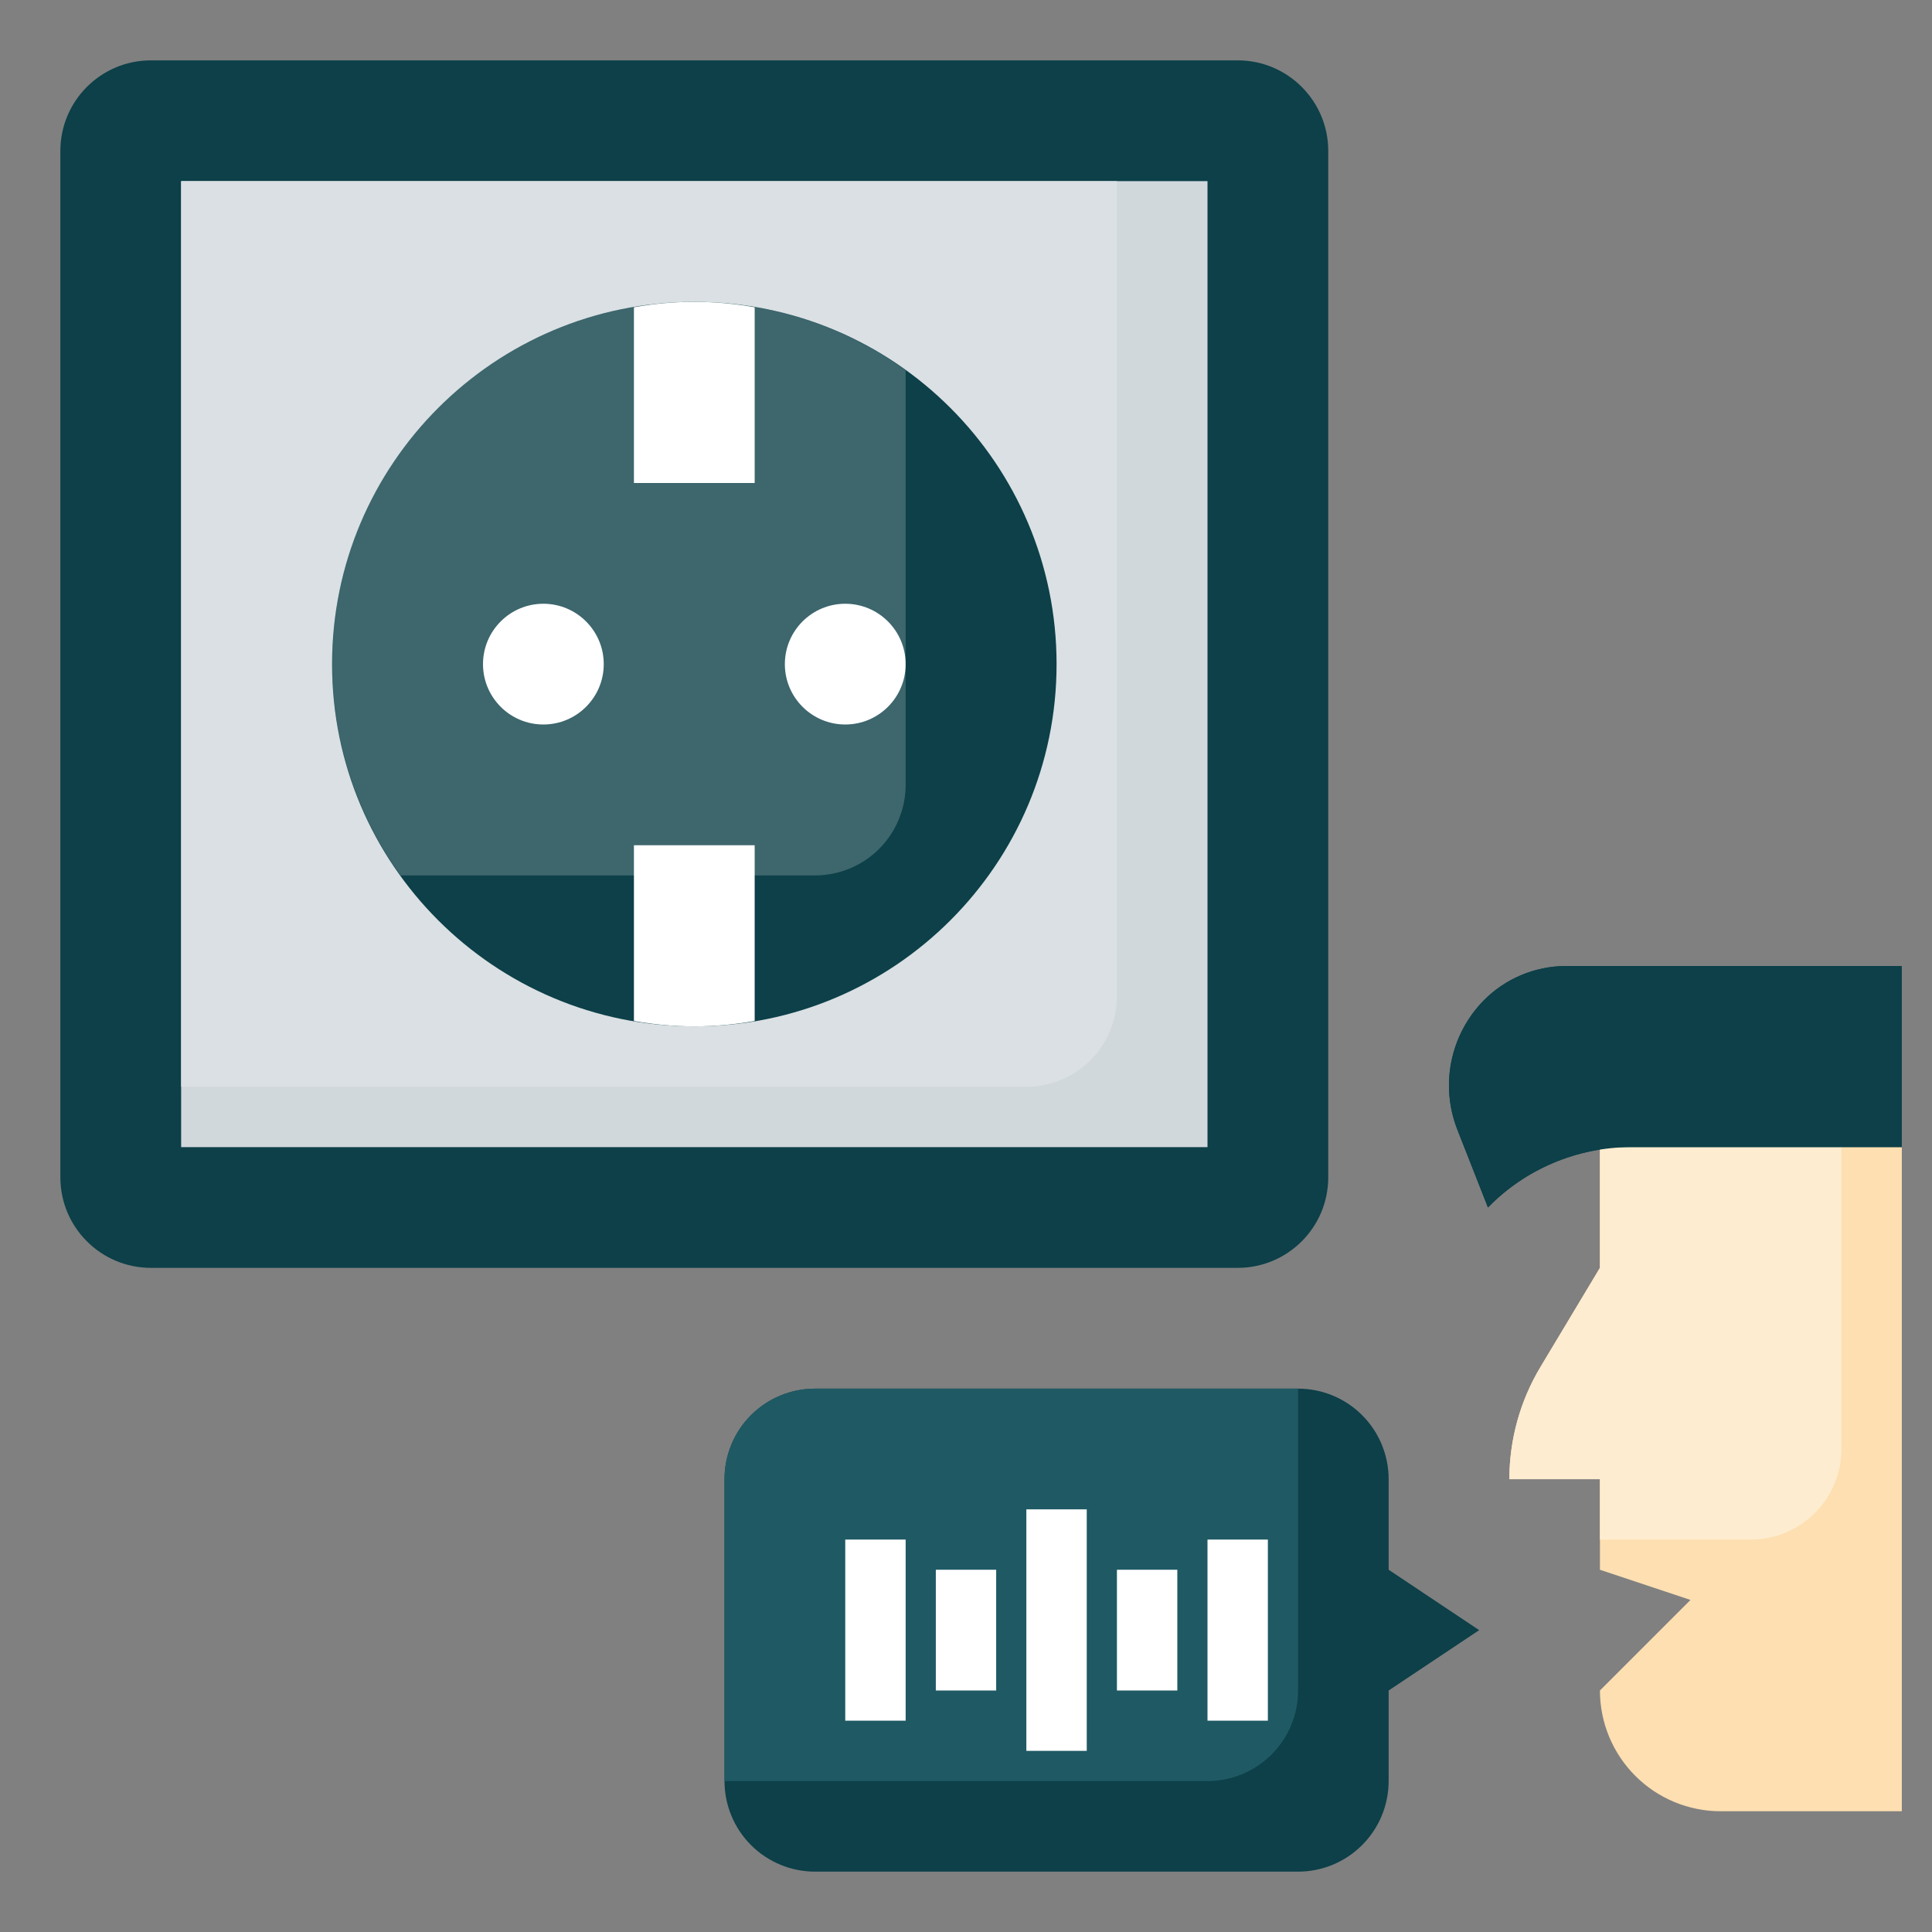
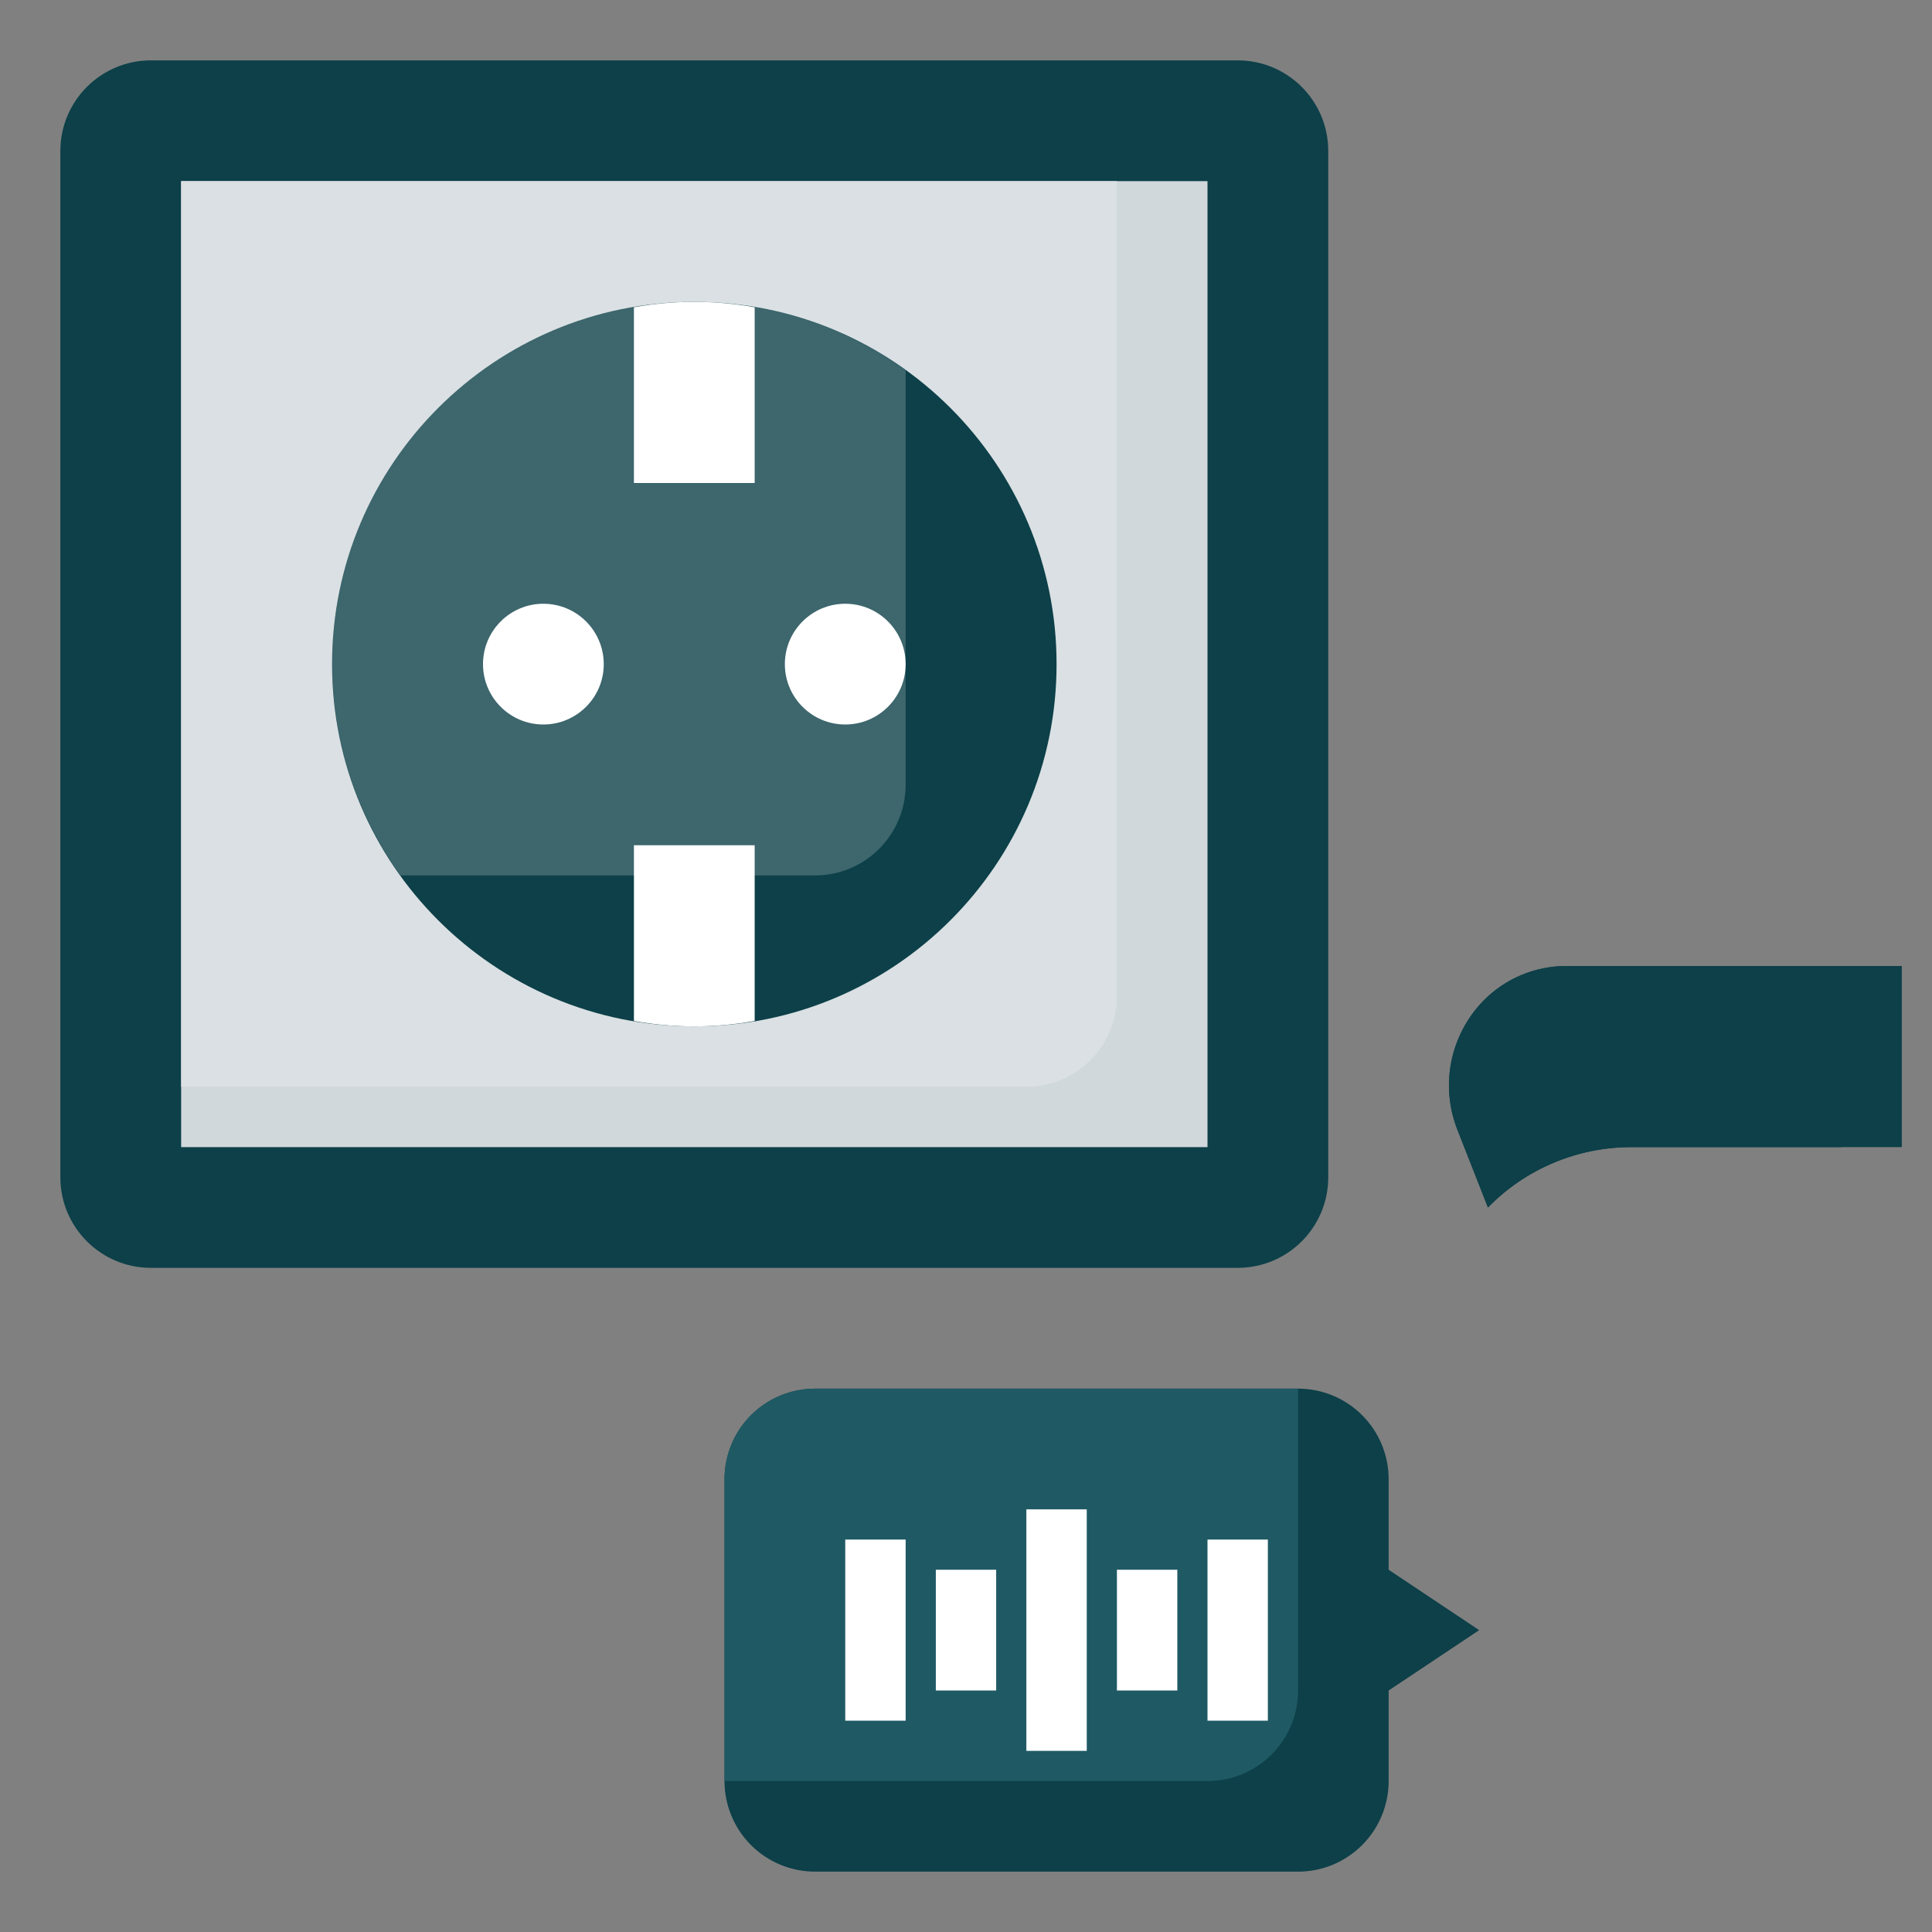
<svg xmlns="http://www.w3.org/2000/svg" width="50" height="50" viewBox="0 0 50 50" fill="none">
  <rect x="0" y="0" width="50" height="50" fill="#808080" stroke="none" />
  <path d="M32.031 1.562H3.906C2.612 1.562 1.562 2.612 1.562 3.906V30.469C1.562 31.763 2.612 32.812 3.906 32.812H32.031C33.326 32.812 34.375 31.763 34.375 30.469V3.906C34.375 2.612 33.326 1.562 32.031 1.562Z" fill="#0D4049" />
  <path d="M4.688 4.688H31.25V29.688H4.688V4.688Z" fill="#D1D8DC" />
  <path d="M4.688 4.688V28.125H26.562C27.184 28.125 27.78 27.878 28.22 27.439C28.659 26.999 28.906 26.403 28.906 25.781V4.688H4.688Z" fill="#DAE0E3" />
  <path d="M17.969 26.562C23.146 26.562 27.344 22.365 27.344 17.188C27.344 12.01 23.146 7.812 17.969 7.812C12.791 7.812 8.594 12.01 8.594 17.188C8.594 22.365 12.791 26.562 17.969 26.562Z" fill="#0D4049" />
  <path d="M17.969 7.813C16.244 7.811 14.551 8.285 13.079 9.184C11.606 10.083 10.411 11.372 9.624 12.907C8.838 14.443 8.49 16.166 8.621 17.886C8.752 19.607 9.355 21.257 10.365 22.656H21.094C21.715 22.656 22.312 22.409 22.751 21.97C23.191 21.53 23.438 20.934 23.438 20.312V9.584C21.847 8.432 19.933 7.812 17.969 7.813Z" fill="white" fill-opacity="0.2" />
-   <path d="M41.406 29.688V32.812L39.866 35.379C39.34 36.256 39.063 37.259 39.062 38.281H41.406V40.625L43.75 41.406L41.406 43.75C41.406 44.579 41.736 45.374 42.322 45.96C42.908 46.546 43.702 46.875 44.531 46.875H49.219V29.688H41.406Z" fill="#FDDFB1" />
  <path d="M49.219 29.688H42.207C41.517 29.689 40.835 29.827 40.2 30.096C39.564 30.364 38.989 30.756 38.508 31.25L37.716 29.234C37.496 28.673 37.442 28.061 37.561 27.47C37.68 26.88 37.967 26.336 38.386 25.904C38.665 25.618 38.998 25.391 39.366 25.236C39.734 25.081 40.129 25.001 40.528 25H49.219V29.688Z" fill="#0D4049" />
-   <path d="M41.406 29.688V32.812L39.866 35.379C39.34 36.256 39.063 37.259 39.062 38.281H41.406V39.844H45.312C45.934 39.844 46.53 39.597 46.97 39.157C47.409 38.718 47.656 38.122 47.656 37.5V29.688H41.406Z" fill="#FEECD0" />
  <path d="M47.656 25H40.528C40.129 25.001 39.734 25.081 39.366 25.236C38.998 25.391 38.665 25.618 38.386 25.904C37.967 26.336 37.68 26.88 37.561 27.47C37.442 28.061 37.496 28.673 37.716 29.234L38.508 31.25C38.989 30.756 39.564 30.364 40.2 30.096C40.835 29.827 41.517 29.689 42.207 29.688H47.656V25Z" fill="#0D4049" />
  <path d="M14.062 18.75C14.925 18.75 15.625 18.05 15.625 17.188C15.625 16.325 14.925 15.625 14.062 15.625C13.2 15.625 12.5 16.325 12.5 17.188C12.5 18.05 13.2 18.75 14.062 18.75Z" fill="white" />
  <path d="M21.875 18.75C22.738 18.75 23.438 18.05 23.438 17.188C23.438 16.325 22.738 15.625 21.875 15.625C21.012 15.625 20.312 16.325 20.312 17.188C20.312 18.05 21.012 18.75 21.875 18.75Z" fill="white" />
  <path d="M19.531 7.953C18.498 7.766 17.439 7.766 16.406 7.953V12.5H19.531V7.953ZM16.406 26.422C17.439 26.609 18.498 26.609 19.531 26.422V21.875H16.406V26.422Z" fill="white" />
  <path d="M35.938 43.75V46.094C35.938 46.715 35.691 47.312 35.251 47.751C34.812 48.191 34.215 48.438 33.594 48.438H21.094C20.472 48.438 19.876 48.191 19.436 47.751C18.997 47.312 18.75 46.715 18.75 46.094V38.281C18.75 37.66 18.997 37.063 19.436 36.624C19.876 36.184 20.472 35.938 21.094 35.938H33.594C34.215 35.938 34.812 36.184 35.251 36.624C35.691 37.063 35.938 37.66 35.938 38.281V40.625L38.281 42.188L35.938 43.75Z" fill="#0D4049" />
  <path d="M33.594 43.75V35.938H21.094C20.472 35.938 19.876 36.184 19.436 36.624C18.997 37.063 18.75 37.66 18.75 38.281V46.094H31.25C31.872 46.094 32.468 45.847 32.907 45.407C33.347 44.968 33.594 44.372 33.594 43.75Z" fill="#1F5A64" />
  <path d="M26.562 39.062H28.125V45.312H26.562V39.062ZM21.875 39.844H23.438V44.531H21.875V39.844ZM24.219 40.625H25.781V43.75H24.219V40.625ZM31.25 39.844H32.812V44.531H31.25V39.844ZM28.906 40.625H30.469V43.75H28.906V40.625Z" fill="white" />
</svg>